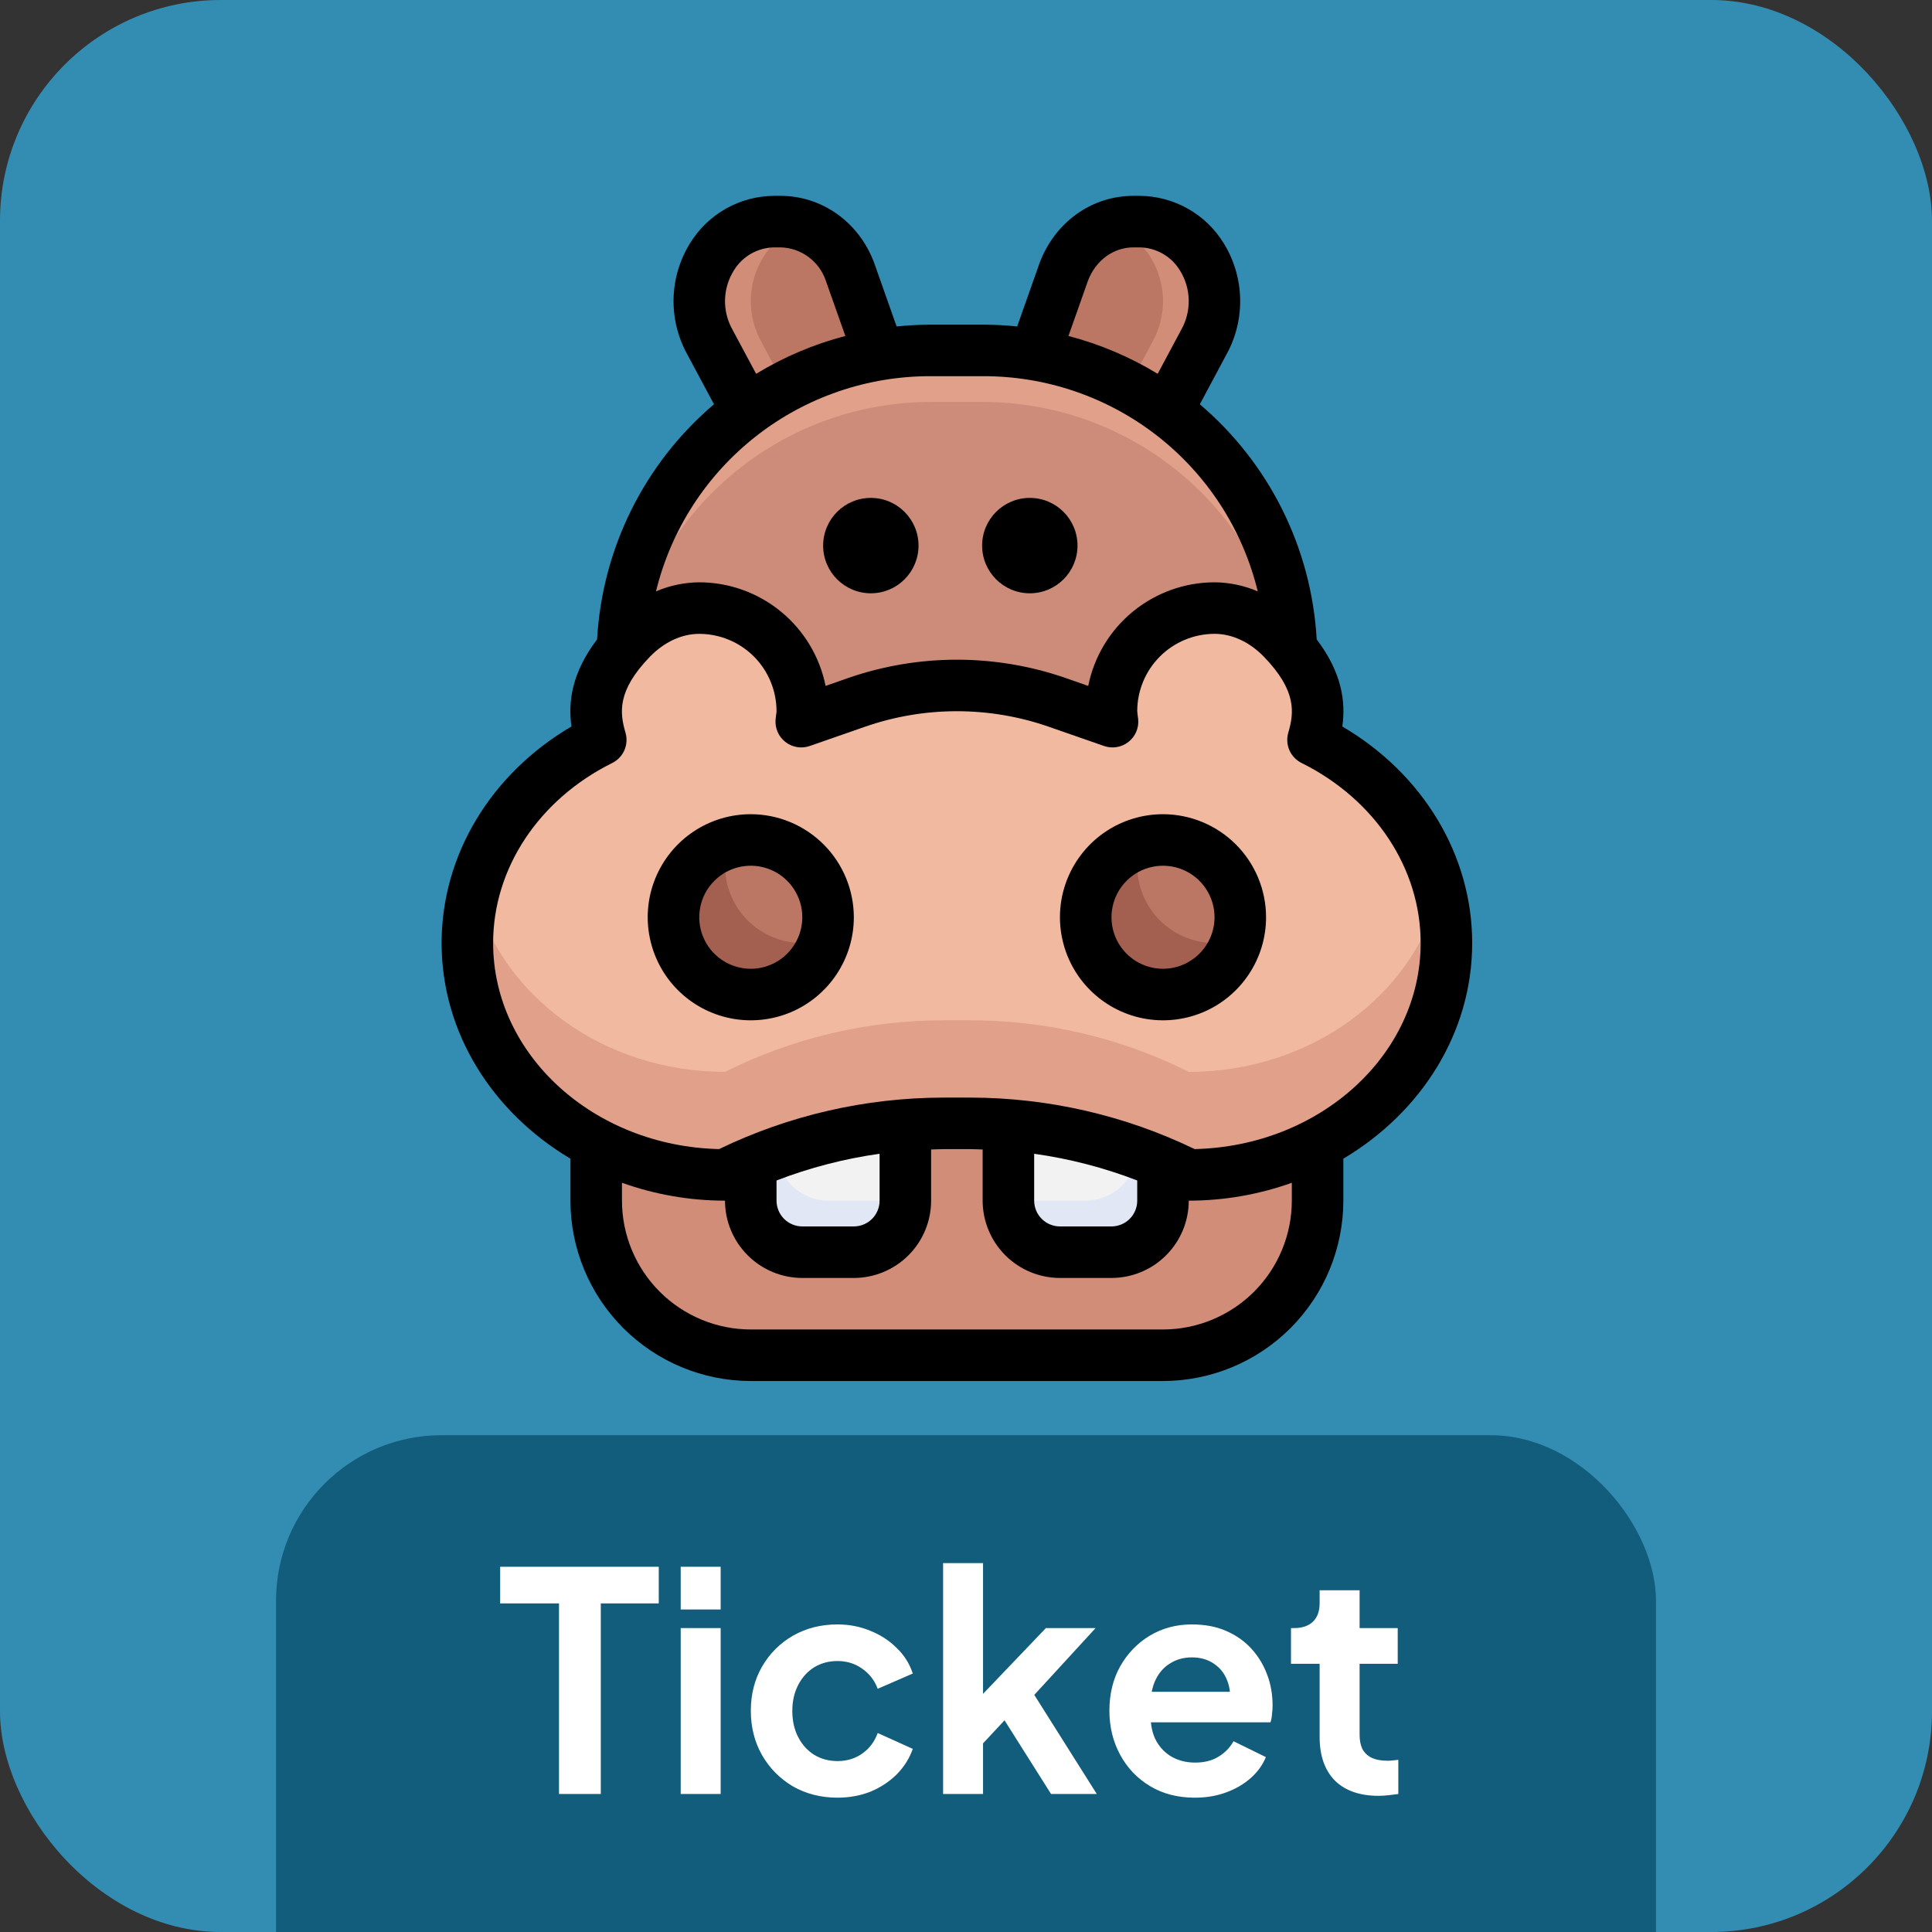
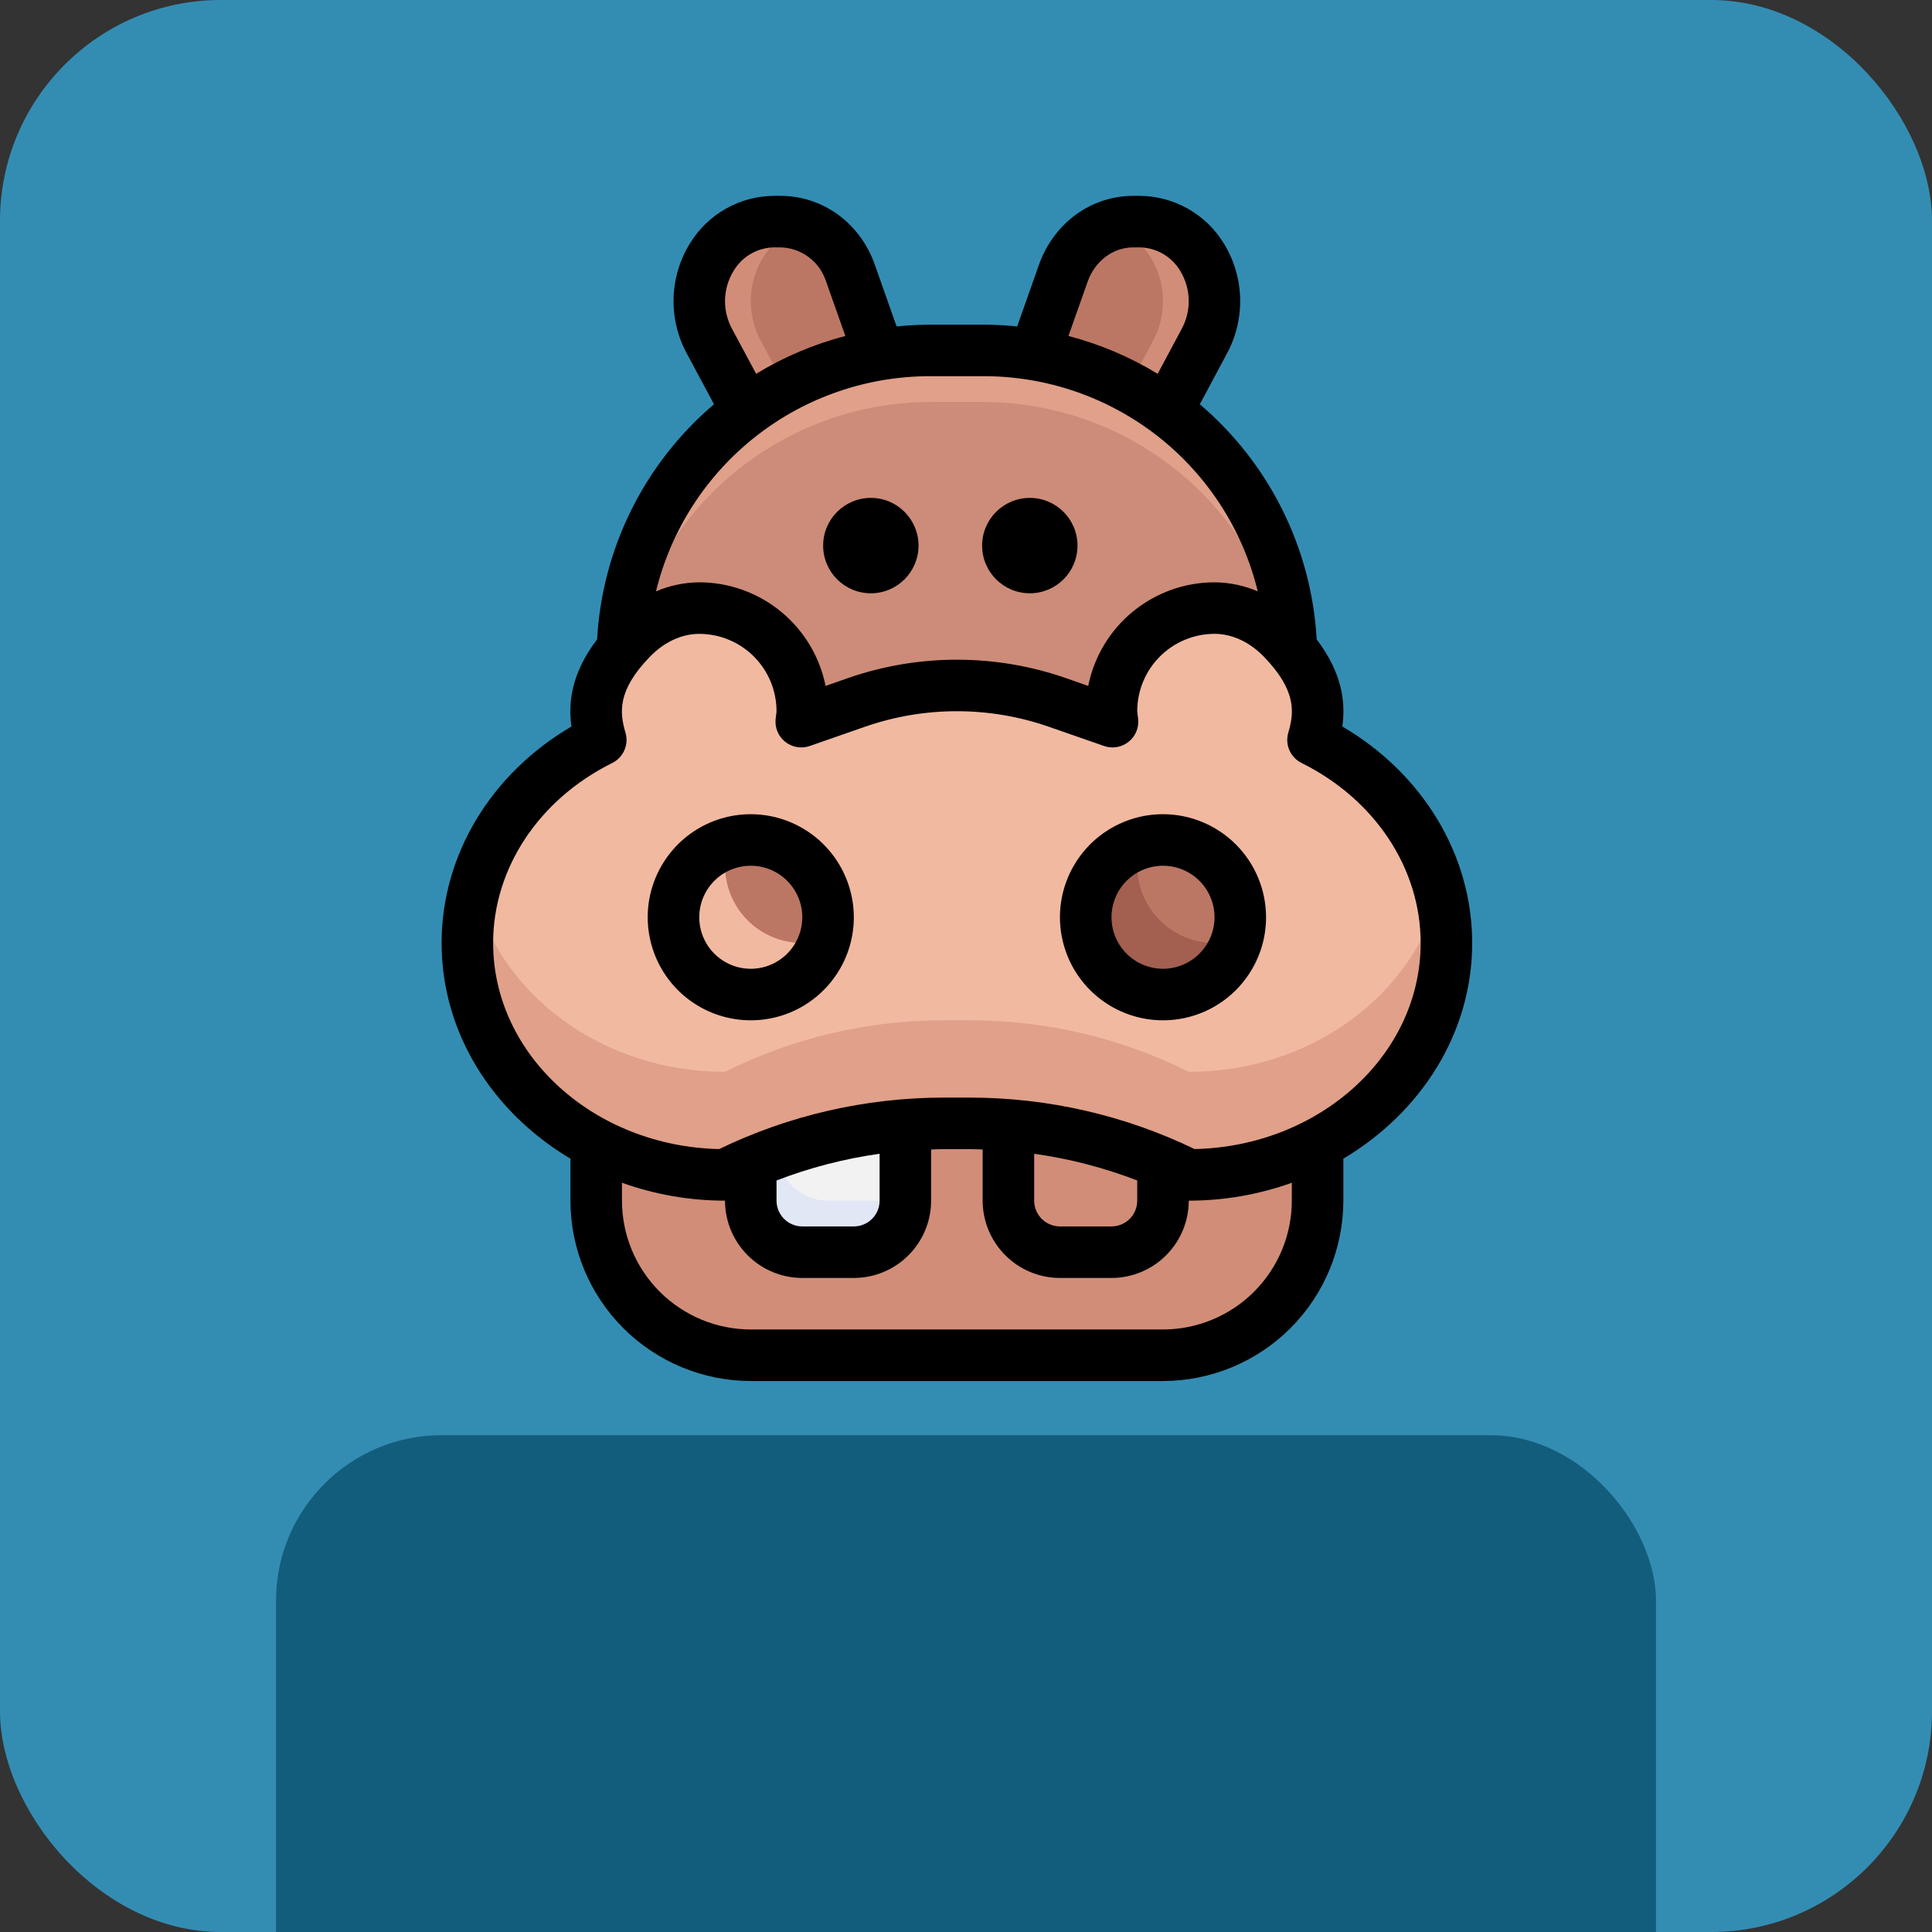
<svg xmlns="http://www.w3.org/2000/svg" width="70" height="70" viewBox="0 0 70 70" fill="none">
  <rect x="0" y="0" width="70" height="70" fill="#333333" stroke="none" />
  <g clip-path="url(#clip0_91_1424)">
    <rect width="70" height="70" rx="8" fill="#338DB3" />
    <path d="M42.277 14.902L43.618 12.393C43.883 11.921 44.016 11.386 44.004 10.844C43.992 10.302 43.835 9.774 43.55 9.313C43.313 8.925 42.982 8.603 42.587 8.379C42.192 8.154 41.746 8.034 41.292 8.029H41.066C39.956 8.029 38.959 8.747 38.546 9.841L37.481 12.854C39.22 13.147 40.863 13.849 42.278 14.901L42.277 14.902Z" fill="#D18D78" />
    <path d="M41.683 9.313C41.346 8.775 40.83 8.372 40.227 8.174C39.841 8.311 39.491 8.532 39.201 8.82C38.91 9.108 38.687 9.457 38.546 9.841L37.481 12.854C38.67 13.059 39.817 13.457 40.877 14.03L41.752 12.394C42.017 11.921 42.15 11.386 42.138 10.844C42.126 10.302 41.969 9.774 41.683 9.313Z" fill="#BC7764" />
    <path d="M31.859 12.854L30.794 9.841C30.382 8.747 29.384 8.029 28.275 8.029H28.048C27.594 8.034 27.148 8.154 26.753 8.379C26.358 8.603 26.027 8.925 25.791 9.313C25.505 9.773 25.348 10.302 25.336 10.844C25.324 11.386 25.457 11.921 25.721 12.393L27.063 14.901C28.477 13.849 30.121 13.148 31.859 12.854L31.859 12.854Z" fill="#D18D78" />
    <path d="M30.794 9.841C30.654 9.456 30.43 9.108 30.14 8.82C29.849 8.531 29.499 8.311 29.114 8.173C28.51 8.372 27.995 8.775 27.658 9.313C27.372 9.773 27.215 10.302 27.203 10.844C27.191 11.386 27.324 11.921 27.589 12.393L28.464 14.03C29.524 13.456 30.671 13.059 31.859 12.854L30.794 9.841Z" fill="#BC7764" />
    <path d="M47.739 41.445C46.296 42.189 44.695 42.575 43.072 42.569C40.616 41.341 37.908 40.702 35.163 40.702H34.177C31.432 40.702 28.724 41.341 26.269 42.569C24.645 42.575 23.044 42.189 21.601 41.445V43.502C21.601 44.988 22.191 46.412 23.242 47.463C24.292 48.513 25.717 49.103 27.202 49.103H42.138C43.623 49.103 45.048 48.513 46.099 47.463C47.149 46.412 47.739 44.988 47.739 43.502V41.445V41.445Z" fill="#D18D78" />
    <path d="M46.799 23.517C46.702 20.613 45.48 17.861 43.39 15.842C41.301 13.823 38.509 12.695 35.603 12.697H33.736C30.831 12.695 28.038 13.823 25.949 15.842C23.86 17.861 22.638 20.613 22.541 23.517C22.644 23.394 22.758 23.268 22.882 23.14C23.534 22.469 24.401 22.032 25.337 22.032C26.327 22.032 27.276 22.426 27.976 23.126C28.676 23.826 29.069 24.776 29.069 25.766C29.063 25.894 29.05 26.021 29.03 26.148L31.04 25.447C32.207 25.04 33.434 24.832 34.67 24.832C35.906 24.832 37.133 25.04 38.3 25.447L40.309 26.147C40.29 26.021 40.277 25.893 40.271 25.766C40.271 24.776 40.664 23.826 41.364 23.126C42.064 22.426 43.013 22.032 44.003 22.032C44.939 22.032 45.806 22.469 46.458 23.14C46.582 23.268 46.696 23.394 46.799 23.517V23.517Z" fill="#E0A089" />
    <path d="M44.003 22.032C44.938 22.032 45.806 22.469 46.458 23.14C46.477 23.16 46.493 23.18 46.511 23.2C45.933 20.741 44.541 18.55 42.561 16.983C40.581 15.415 38.129 14.563 35.603 14.564H33.736C31.211 14.563 28.759 15.415 26.779 16.983C24.799 18.55 23.406 20.741 22.828 23.2C22.847 23.18 22.862 23.16 22.882 23.14C23.534 22.469 24.401 22.032 25.336 22.032C26.326 22.032 27.276 22.426 27.976 23.126C28.676 23.826 29.069 24.776 29.069 25.766C29.063 25.894 29.05 26.021 29.03 26.148L31.04 25.447C33.39 24.628 35.949 24.628 38.3 25.447L40.309 26.148C40.29 26.021 40.277 25.894 40.271 25.766C40.271 24.776 40.664 23.826 41.364 23.126C42.064 22.426 43.013 22.032 44.003 22.032Z" fill="#CC8C79" />
-     <path d="M43.072 42.569C40.616 41.341 37.908 40.702 35.163 40.702H34.177C31.432 40.702 28.724 41.341 26.269 42.569C21.113 42.569 16.934 38.807 16.934 34.167C16.934 30.997 18.886 28.239 21.767 26.808C21.465 25.775 21.44 24.625 22.882 23.14C23.534 22.469 24.401 22.032 25.337 22.032C26.327 22.032 27.276 22.426 27.976 23.126C28.676 23.826 29.069 24.776 29.069 25.766C29.063 25.894 29.05 26.021 29.03 26.148L31.04 25.447C32.207 25.04 33.434 24.832 34.67 24.832C35.906 24.832 37.133 25.04 38.3 25.447L40.309 26.147C40.29 26.021 40.277 25.893 40.271 25.766C40.271 24.776 40.664 23.826 41.364 23.126C42.064 22.426 43.013 22.032 44.003 22.032C44.939 22.032 45.806 22.469 46.458 23.14C47.9 24.625 47.875 25.775 47.573 26.808C50.454 28.239 52.406 30.997 52.406 34.167C52.406 38.807 48.227 42.569 43.072 42.569Z" fill="#E0A089" />
+     <path d="M43.072 42.569C40.616 41.341 37.908 40.702 35.163 40.702H34.177C31.432 40.702 28.724 41.341 26.269 42.569C21.113 42.569 16.934 38.807 16.934 34.167C16.934 30.997 18.886 28.239 21.767 26.808C21.465 25.775 21.44 24.625 22.882 23.14C23.534 22.469 24.401 22.032 25.337 22.032C26.327 22.032 27.276 22.426 27.976 23.126C29.063 25.894 29.05 26.021 29.03 26.148L31.04 25.447C32.207 25.04 33.434 24.832 34.67 24.832C35.906 24.832 37.133 25.04 38.3 25.447L40.309 26.147C40.29 26.021 40.277 25.893 40.271 25.766C40.271 24.776 40.664 23.826 41.364 23.126C42.064 22.426 43.013 22.032 44.003 22.032C44.939 22.032 45.806 22.469 46.458 23.14C47.9 24.625 47.875 25.775 47.573 26.808C50.454 28.239 52.406 30.997 52.406 34.167C52.406 38.807 48.227 42.569 43.072 42.569Z" fill="#E0A089" />
    <path d="M17.18 32.325C18.136 36.053 21.837 38.835 26.269 38.835C28.724 37.607 31.432 36.968 34.177 36.968H35.163C37.908 36.968 40.616 37.607 43.072 38.835C47.503 38.835 51.205 36.053 52.16 32.325C51.567 29.952 49.877 27.952 47.573 26.808C47.875 25.775 47.9 24.625 46.458 23.14C45.806 22.469 44.939 22.032 44.003 22.032C43.013 22.032 42.064 22.426 41.364 23.126C40.664 23.826 40.271 24.776 40.271 25.766C40.277 25.894 40.29 26.021 40.309 26.148L38.3 25.447C35.949 24.628 33.391 24.628 31.04 25.447L29.031 26.148C29.05 26.021 29.063 25.894 29.069 25.766C29.069 24.776 28.676 23.826 27.976 23.126C27.276 22.426 26.327 22.032 25.337 22.032C24.401 22.032 23.534 22.469 22.882 23.14C21.44 24.625 21.465 25.775 21.767 26.808C19.463 27.952 17.773 29.952 17.18 32.325Z" fill="#F2B9A1" />
    <path d="M29.069 45.369H30.936C31.431 45.369 31.906 45.173 32.256 44.822C32.606 44.472 32.803 43.998 32.803 43.502V40.762C30.873 40.91 28.981 41.374 27.202 42.136V43.502C27.202 43.998 27.399 44.472 27.749 44.822C28.099 45.173 28.574 45.369 29.069 45.369Z" fill="#E2E7F6" />
    <path d="M30.002 43.502H31.869C32.198 43.501 32.52 43.411 32.803 43.243V40.762C31.213 40.889 29.648 41.23 28.149 41.775C28.183 42.243 28.393 42.682 28.737 43.002C29.08 43.323 29.532 43.502 30.002 43.502Z" fill="#F2F2F2" />
-     <path d="M42.138 42.136C40.359 41.374 38.467 40.91 36.537 40.762V43.502C36.537 43.998 36.734 44.472 37.084 44.822C37.434 45.173 37.909 45.369 38.404 45.369H40.271C40.766 45.369 41.241 45.173 41.591 44.822C41.941 44.472 42.138 43.998 42.138 43.502V42.136Z" fill="#E2E7F6" />
-     <path d="M37.471 43.502H39.338C39.807 43.502 40.26 43.323 40.603 43.003C40.947 42.682 41.157 42.244 41.191 41.775C39.692 41.23 38.127 40.889 36.537 40.762V43.243C36.82 43.411 37.142 43.501 37.471 43.502Z" fill="#F2F2F2" />
-     <path d="M27.202 36.034C28.748 36.034 30.002 34.781 30.002 33.234C30.002 31.687 28.748 30.433 27.202 30.433C25.655 30.433 24.401 31.687 24.401 33.234C24.401 34.781 25.655 36.034 27.202 36.034Z" fill="#A35F4F" />
    <path d="M27.202 30.433C26.93 30.437 26.659 30.481 26.399 30.564C26.317 30.824 26.272 31.094 26.269 31.367C26.269 32.11 26.564 32.822 27.089 33.347C27.614 33.872 28.326 34.167 29.069 34.167C29.342 34.163 29.612 34.119 29.872 34.036C29.954 33.777 29.999 33.506 30.003 33.234C30.003 32.491 29.707 31.779 29.182 31.254C28.657 30.728 27.945 30.433 27.202 30.433Z" fill="#BC7764" />
    <path d="M42.138 36.034C43.685 36.034 44.938 34.781 44.938 33.234C44.938 31.687 43.685 30.433 42.138 30.433C40.591 30.433 39.337 31.687 39.337 33.234C39.337 34.781 40.591 36.034 42.138 36.034Z" fill="#A35F4F" />
    <path d="M42.138 30.433C41.866 30.437 41.595 30.481 41.336 30.564C41.253 30.824 41.209 31.094 41.205 31.367C41.205 32.11 41.5 32.822 42.025 33.347C42.55 33.872 43.262 34.167 44.005 34.167C44.278 34.163 44.548 34.119 44.808 34.036C44.891 33.777 44.935 33.506 44.939 33.234C44.939 32.491 44.644 31.779 44.118 31.254C43.593 30.728 42.881 30.433 42.138 30.433Z" fill="#BC7764" />
    <path d="M48.635 26.322C48.76 25.44 48.627 24.378 47.706 23.166C47.614 21.534 47.191 19.937 46.464 18.472C45.736 17.008 44.718 15.707 43.472 14.648L44.431 12.853C44.776 12.233 44.949 11.532 44.933 10.823C44.917 10.113 44.712 9.421 44.34 8.817C44.02 8.294 43.573 7.862 43.039 7.561C42.506 7.26 41.904 7.1 41.292 7.096H41.065C39.557 7.096 38.225 8.044 37.666 9.529L36.854 11.828C36.438 11.785 36.021 11.764 35.603 11.763H33.736C33.319 11.764 32.902 11.785 32.486 11.828L31.668 9.511C31.115 8.044 29.783 7.096 28.276 7.096H28.048C27.436 7.099 26.834 7.259 26.301 7.56C25.767 7.861 25.32 8.294 25 8.816C24.628 9.417 24.423 10.105 24.405 10.811C24.387 11.517 24.558 12.216 24.898 12.834L25.869 14.647C24.622 15.706 23.604 17.007 22.876 18.472C22.148 19.936 21.726 21.533 21.634 23.166C20.712 24.378 20.58 25.44 20.705 26.322C17.785 28.034 16 30.981 16 34.167C16 37.436 17.861 40.313 20.668 41.981V43.502C20.669 45.235 21.358 46.896 22.584 48.121C23.809 49.346 25.47 50.035 27.202 50.037H42.138C43.87 50.035 45.531 49.346 46.756 48.121C47.981 46.896 48.67 45.235 48.672 43.502V41.981C51.478 40.313 53.34 37.436 53.34 34.167C53.34 30.981 51.554 28.034 48.635 26.322ZM39.42 10.17C39.696 9.437 40.342 8.963 41.065 8.963H41.292C41.588 8.968 41.879 9.048 42.135 9.196C42.392 9.344 42.606 9.555 42.758 9.809C42.956 10.13 43.063 10.499 43.07 10.876C43.076 11.253 42.981 11.625 42.795 11.954L41.945 13.544C40.94 12.932 39.851 12.47 38.712 12.173L39.42 10.17ZM26.534 11.935C26.352 11.608 26.261 11.239 26.269 10.865C26.278 10.492 26.386 10.127 26.582 9.809C26.734 9.555 26.948 9.344 27.205 9.196C27.462 9.048 27.752 8.968 28.048 8.963H28.276C28.637 8.97 28.988 9.088 29.281 9.301C29.574 9.513 29.795 9.81 29.914 10.152L30.629 12.173C29.49 12.47 28.401 12.932 27.396 13.544L26.534 11.935ZM33.736 13.63H35.603C37.899 13.621 40.131 14.385 41.94 15.799C43.748 17.213 45.028 19.195 45.571 21.426C45.076 21.214 44.544 21.103 44.005 21.098H44.003C42.925 21.1 41.88 21.475 41.046 22.159C40.212 22.843 39.641 23.794 39.428 24.852L38.608 24.565C36.057 23.681 33.283 23.681 30.733 24.565L29.913 24.852C29.7 23.794 29.128 22.843 28.294 22.159C27.46 21.475 26.416 21.1 25.337 21.098H25.335C24.796 21.103 24.263 21.214 23.768 21.426C24.312 19.195 25.591 17.213 27.4 15.799C29.208 14.384 31.441 13.621 33.736 13.63ZM46.805 43.502C46.804 44.74 46.312 45.926 45.437 46.801C44.562 47.676 43.375 48.168 42.138 48.17H27.202C25.965 48.168 24.778 47.676 23.903 46.801C23.028 45.926 22.536 44.74 22.535 43.502V42.854C23.733 43.282 24.996 43.502 26.268 43.502C26.269 44.245 26.565 44.957 27.09 45.482C27.615 46.007 28.326 46.302 29.069 46.303H30.936C31.678 46.302 32.39 46.007 32.915 45.482C33.44 44.957 33.736 44.245 33.736 43.502V41.648C33.883 41.644 34.03 41.635 34.177 41.635H35.163C35.31 41.635 35.456 41.644 35.603 41.648V43.502C35.604 44.245 35.9 44.957 36.425 45.482C36.95 46.007 37.661 46.302 38.404 46.303H40.271C41.013 46.302 41.725 46.007 42.25 45.482C42.775 44.957 43.071 44.245 43.071 43.502C44.344 43.502 45.607 43.282 46.805 42.854V43.502ZM28.135 42.771C29.339 42.307 30.592 41.982 31.869 41.803V43.502C31.869 43.75 31.771 43.987 31.596 44.162C31.421 44.337 31.183 44.435 30.936 44.436H29.069C28.822 44.435 28.584 44.337 28.409 44.162C28.234 43.987 28.136 43.75 28.135 43.502V42.771ZM37.47 41.803C38.748 41.982 40.001 42.307 41.204 42.771V43.502C41.204 43.75 41.106 43.987 40.931 44.162C40.756 44.337 40.518 44.435 40.271 44.436H38.404C38.156 44.435 37.919 44.337 37.744 44.162C37.569 43.987 37.471 43.75 37.47 43.502V41.803ZM43.284 41.633C40.751 40.409 37.975 39.772 35.162 39.768H34.177C31.364 39.772 28.588 40.409 26.055 41.633C21.521 41.532 17.867 38.222 17.867 34.167C17.867 31.465 19.52 28.966 22.182 27.645C22.378 27.547 22.534 27.384 22.622 27.183C22.71 26.982 22.724 26.757 22.663 26.547C22.453 25.83 22.35 25.028 23.551 23.791C24.068 23.259 24.702 22.966 25.335 22.966H25.336C26.078 22.967 26.79 23.262 27.315 23.787C27.839 24.312 28.134 25.024 28.135 25.766C28.134 25.809 28.129 25.853 28.121 25.896L28.102 26.054C28.086 26.21 28.11 26.368 28.171 26.512C28.233 26.657 28.329 26.783 28.453 26.88C28.576 26.978 28.721 27.042 28.876 27.068C29.031 27.094 29.19 27.081 29.338 27.029L31.347 26.329C33.499 25.582 35.84 25.582 37.993 26.329L40.002 27.029C40.15 27.081 40.309 27.094 40.464 27.068C40.618 27.042 40.764 26.978 40.887 26.88C41.011 26.783 41.107 26.657 41.169 26.512C41.23 26.368 41.254 26.21 41.238 26.054L41.218 25.896C41.211 25.853 41.206 25.809 41.204 25.766C41.205 25.024 41.5 24.312 42.025 23.787C42.55 23.262 43.261 22.967 44.004 22.965H44.005C44.639 22.965 45.272 23.259 45.789 23.79C46.991 25.028 46.887 25.83 46.677 26.546C46.616 26.757 46.63 26.982 46.718 27.183C46.806 27.383 46.962 27.547 47.158 27.644C49.82 28.966 51.473 31.465 51.473 34.167C51.473 38.222 47.819 41.532 43.284 41.633Z" fill="black" />
    <path d="M27.202 29.5C26.463 29.5 25.741 29.719 25.127 30.129C24.513 30.539 24.035 31.123 23.752 31.805C23.469 32.487 23.395 33.238 23.54 33.962C23.684 34.687 24.039 35.352 24.561 35.874C25.084 36.396 25.749 36.752 26.473 36.896C27.198 37.04 27.948 36.966 28.631 36.684C29.313 36.401 29.896 35.922 30.306 35.308C30.717 34.694 30.936 33.972 30.936 33.234C30.935 32.244 30.541 31.295 29.841 30.595C29.141 29.895 28.192 29.501 27.202 29.5ZM27.202 35.101C26.832 35.101 26.471 34.991 26.165 34.786C25.858 34.581 25.618 34.289 25.477 33.948C25.336 33.607 25.299 33.232 25.371 32.87C25.443 32.507 25.62 32.175 25.882 31.914C26.143 31.652 26.475 31.475 26.837 31.403C27.2 31.331 27.575 31.368 27.916 31.509C28.257 31.65 28.549 31.89 28.754 32.197C28.959 32.504 29.069 32.864 29.069 33.234C29.068 33.729 28.871 34.203 28.521 34.553C28.171 34.903 27.697 35.1 27.202 35.101Z" fill="black" />
    <path d="M42.138 29.5C41.399 29.5 40.677 29.719 40.063 30.129C39.449 30.539 38.971 31.123 38.688 31.805C38.405 32.487 38.331 33.238 38.476 33.962C38.62 34.687 38.975 35.352 39.498 35.874C40.02 36.396 40.685 36.752 41.409 36.896C42.134 37.04 42.884 36.966 43.567 36.684C44.249 36.401 44.832 35.922 45.242 35.308C45.653 34.694 45.872 33.972 45.872 33.234C45.871 32.244 45.477 31.295 44.777 30.595C44.077 29.895 43.128 29.501 42.138 29.5ZM42.138 35.101C41.769 35.101 41.408 34.991 41.1 34.786C40.794 34.581 40.554 34.289 40.413 33.948C40.272 33.607 40.235 33.232 40.307 32.87C40.379 32.507 40.556 32.175 40.818 31.914C41.079 31.652 41.411 31.475 41.774 31.403C42.136 31.331 42.511 31.368 42.852 31.509C43.193 31.65 43.485 31.89 43.69 32.197C43.895 32.504 44.005 32.864 44.005 33.234C44.004 33.729 43.807 34.203 43.457 34.553C43.107 34.903 42.633 35.1 42.138 35.101Z" fill="black" />
    <circle cx="31.552" cy="19.768" r="1.728" fill="black" />
    <circle cx="37.312" cy="19.768" r="1.728" fill="black" />
    <rect x="10" y="52" width="50" height="28" rx="6" fill="#135D7C" />
-     <path d="M20.254 65V58.094H18.122V56.768H23.868V58.094H21.768V65H20.254ZM24.663 65V58.989H26.111V65H24.663ZM24.663 58.315V56.768H26.111V58.315H24.663ZM30.342 65.133C29.745 65.133 29.208 64.996 28.729 64.724C28.258 64.444 27.886 64.068 27.613 63.597C27.34 63.118 27.204 62.58 27.204 61.983C27.204 61.387 27.34 60.853 27.613 60.381C27.886 59.91 28.258 59.538 28.729 59.265C29.208 58.992 29.745 58.856 30.342 58.856C30.77 58.856 31.167 58.934 31.536 59.088C31.904 59.236 32.221 59.442 32.486 59.707C32.758 59.965 32.954 60.274 33.072 60.635L31.801 61.188C31.69 60.886 31.503 60.643 31.237 60.458C30.98 60.274 30.681 60.182 30.342 60.182C30.026 60.182 29.742 60.26 29.491 60.414C29.248 60.569 29.057 60.783 28.917 61.055C28.777 61.328 28.707 61.641 28.707 61.994C28.707 62.348 28.777 62.661 28.917 62.934C29.057 63.206 29.248 63.42 29.491 63.575C29.742 63.729 30.026 63.807 30.342 63.807C30.689 63.807 30.991 63.715 31.248 63.53C31.506 63.346 31.69 63.099 31.801 62.79L33.072 63.365C32.954 63.703 32.762 64.009 32.497 64.282C32.232 64.547 31.915 64.757 31.547 64.912C31.178 65.059 30.777 65.133 30.342 65.133ZM34.17 65V56.635H35.617V62.116L35.065 61.95L37.894 58.989H39.695L37.474 61.409L39.739 65H38.082L36.115 61.884L36.977 61.707L35.164 63.652L35.617 62.768V65H34.17ZM43.29 65.133C42.672 65.133 42.13 64.993 41.666 64.713C41.202 64.433 40.841 64.053 40.583 63.575C40.325 63.096 40.196 62.565 40.196 61.983C40.196 61.379 40.325 60.845 40.583 60.381C40.848 59.91 41.206 59.538 41.655 59.265C42.112 58.992 42.62 58.856 43.18 58.856C43.651 58.856 44.064 58.934 44.417 59.088C44.779 59.243 45.084 59.457 45.335 59.729C45.585 60.002 45.777 60.315 45.909 60.668C46.042 61.015 46.108 61.39 46.108 61.795C46.108 61.899 46.101 62.005 46.086 62.116C46.079 62.226 46.06 62.322 46.031 62.403H41.39V61.298H45.213L44.528 61.818C44.594 61.479 44.576 61.177 44.473 60.911C44.377 60.646 44.215 60.436 43.987 60.282C43.766 60.127 43.497 60.05 43.18 60.05C42.878 60.05 42.609 60.127 42.373 60.282C42.138 60.429 41.957 60.65 41.832 60.945C41.714 61.232 41.67 61.582 41.699 61.994C41.67 62.363 41.718 62.691 41.843 62.978C41.975 63.258 42.167 63.475 42.417 63.63C42.675 63.785 42.97 63.862 43.301 63.862C43.633 63.862 43.913 63.792 44.141 63.652C44.377 63.512 44.561 63.324 44.694 63.088L45.865 63.663C45.747 63.95 45.563 64.204 45.313 64.425C45.062 64.646 44.764 64.82 44.417 64.945C44.079 65.07 43.703 65.133 43.29 65.133ZM49.946 65.066C49.268 65.066 48.741 64.882 48.366 64.514C47.997 64.138 47.813 63.611 47.813 62.934V60.282H46.775V58.989H46.885C47.18 58.989 47.408 58.911 47.57 58.757C47.732 58.602 47.813 58.377 47.813 58.083V57.619H49.261V58.989H50.642V60.282H49.261V62.856C49.261 63.055 49.294 63.225 49.36 63.365C49.434 63.505 49.544 63.611 49.692 63.685C49.846 63.759 50.042 63.795 50.277 63.795C50.329 63.795 50.388 63.792 50.454 63.785C50.528 63.777 50.598 63.77 50.664 63.762V65C50.561 65.015 50.443 65.029 50.31 65.044C50.178 65.059 50.056 65.066 49.946 65.066Z" fill="white" />
  </g>
  <defs>
    <clipPath id="clip0_91_1424">
      <rect width="70" height="70" rx="8" fill="white" />
    </clipPath>
  </defs>
</svg>